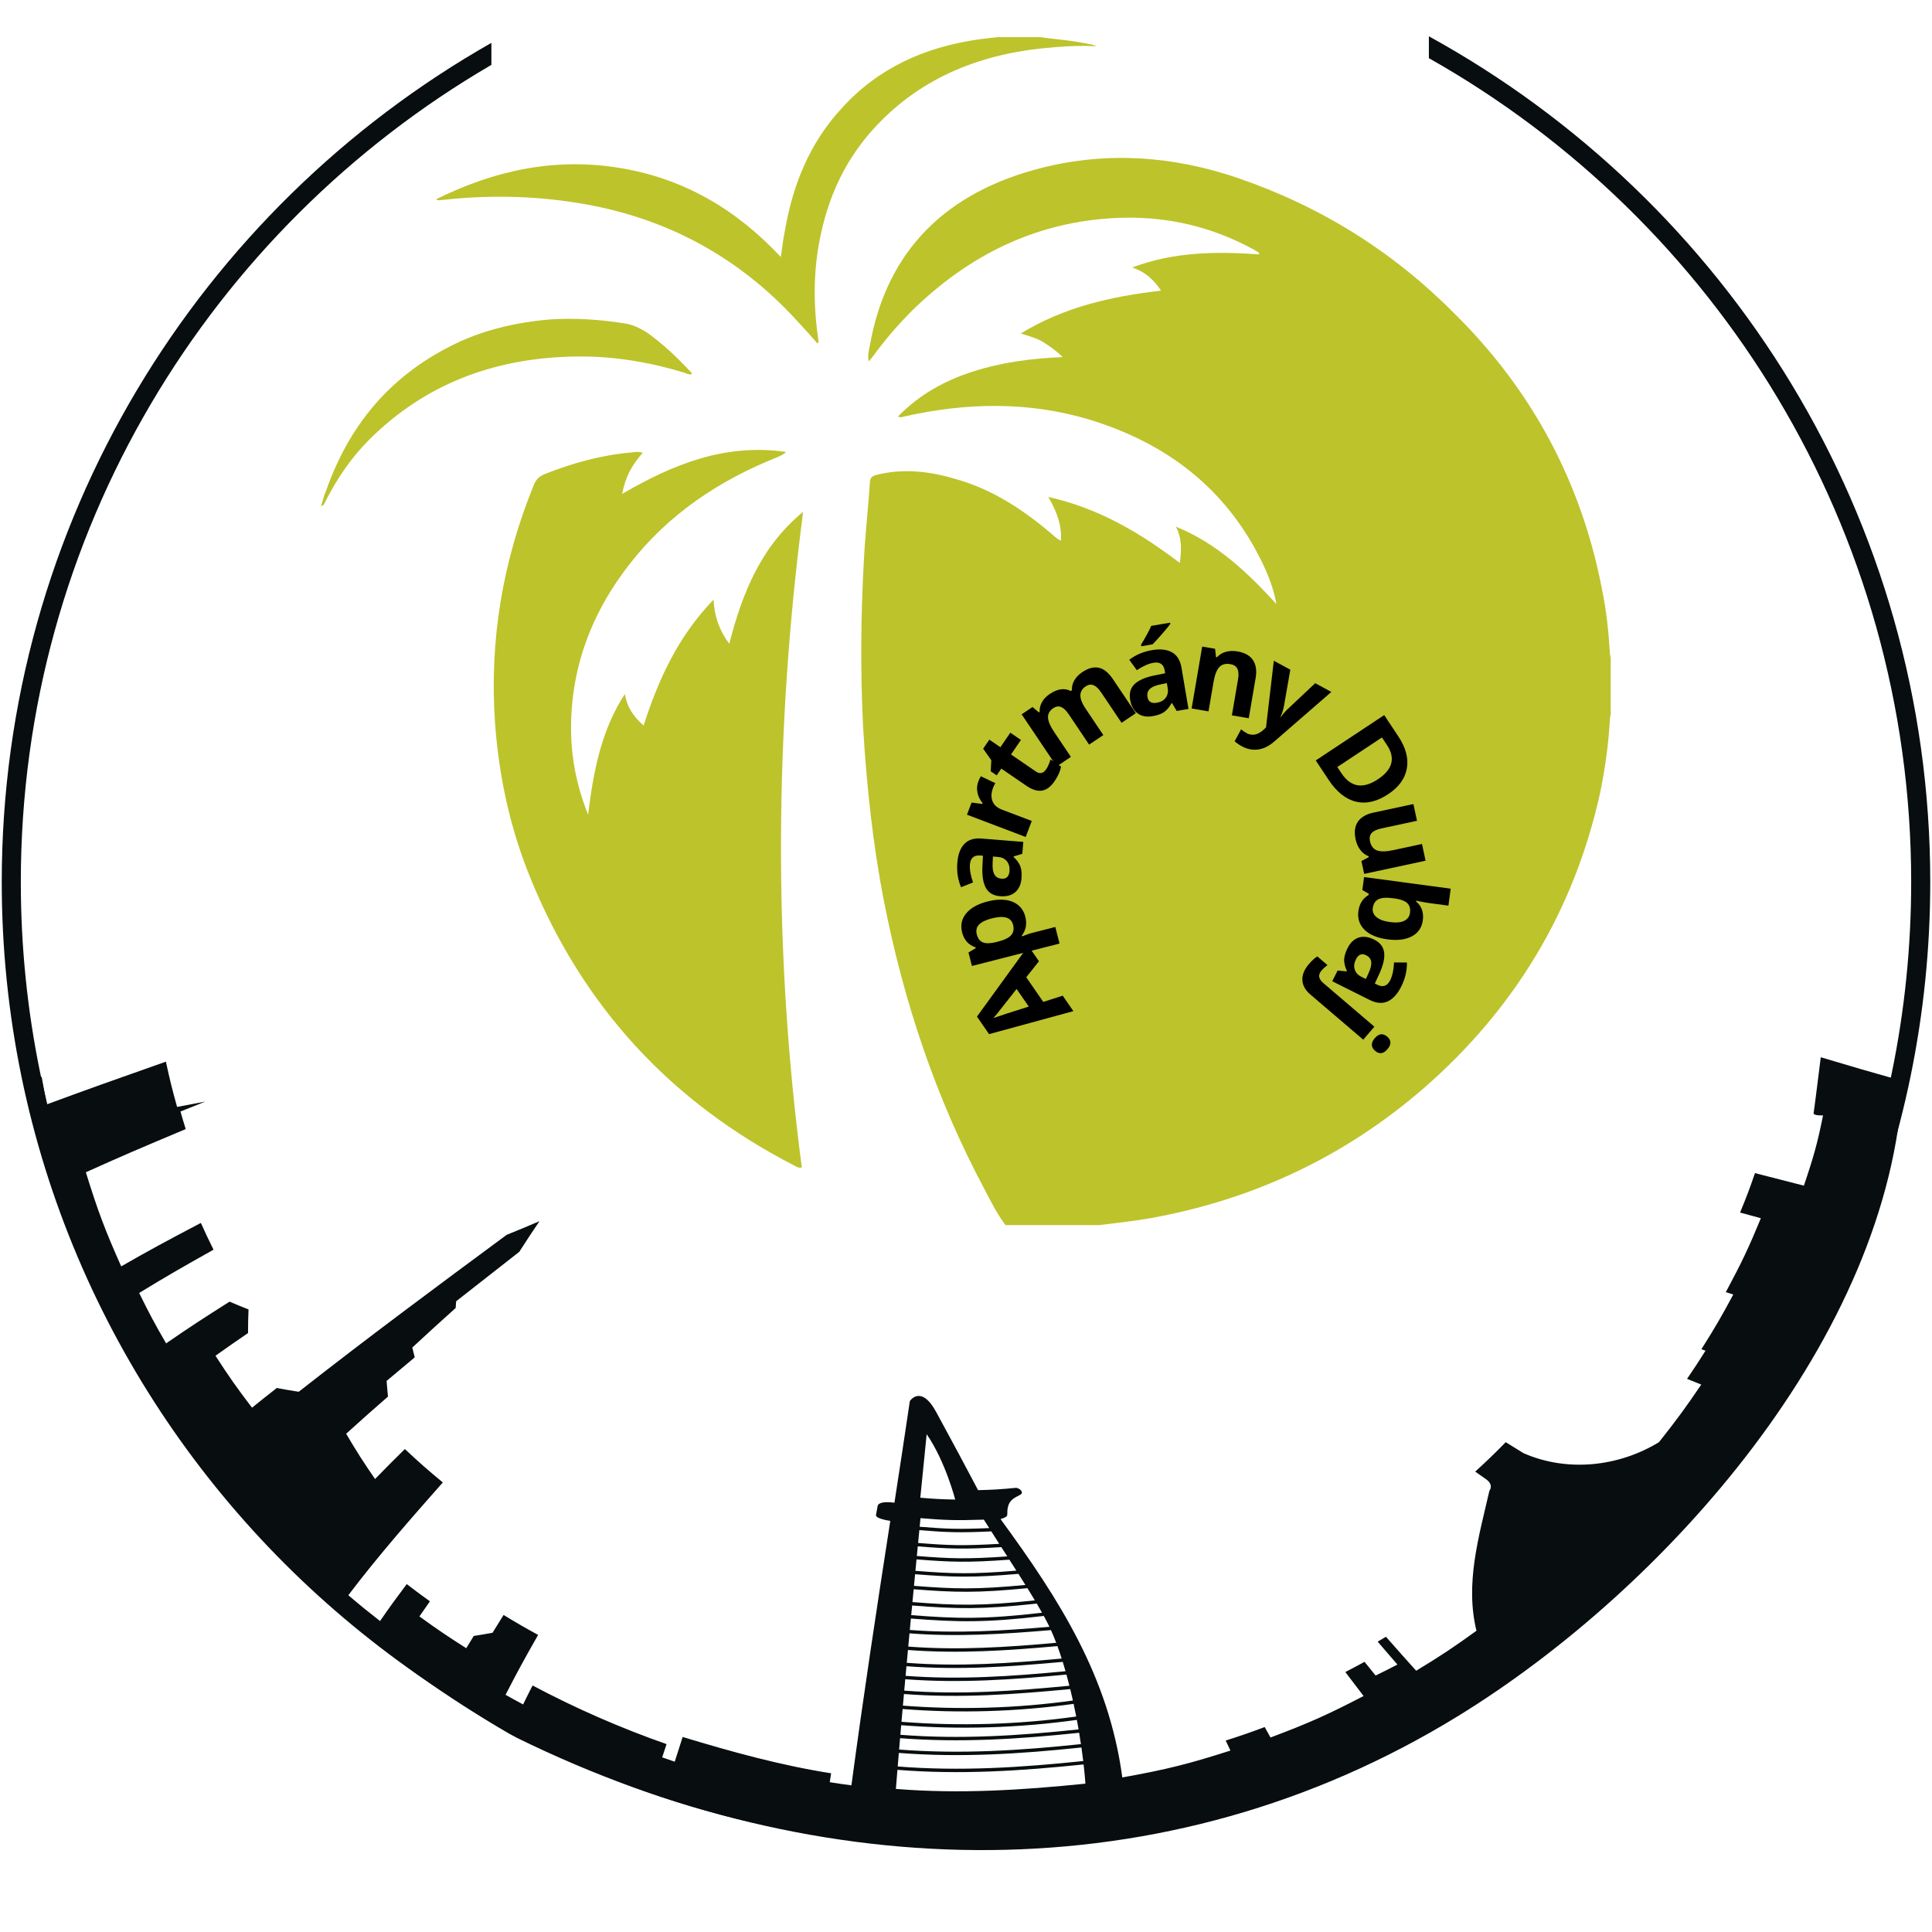
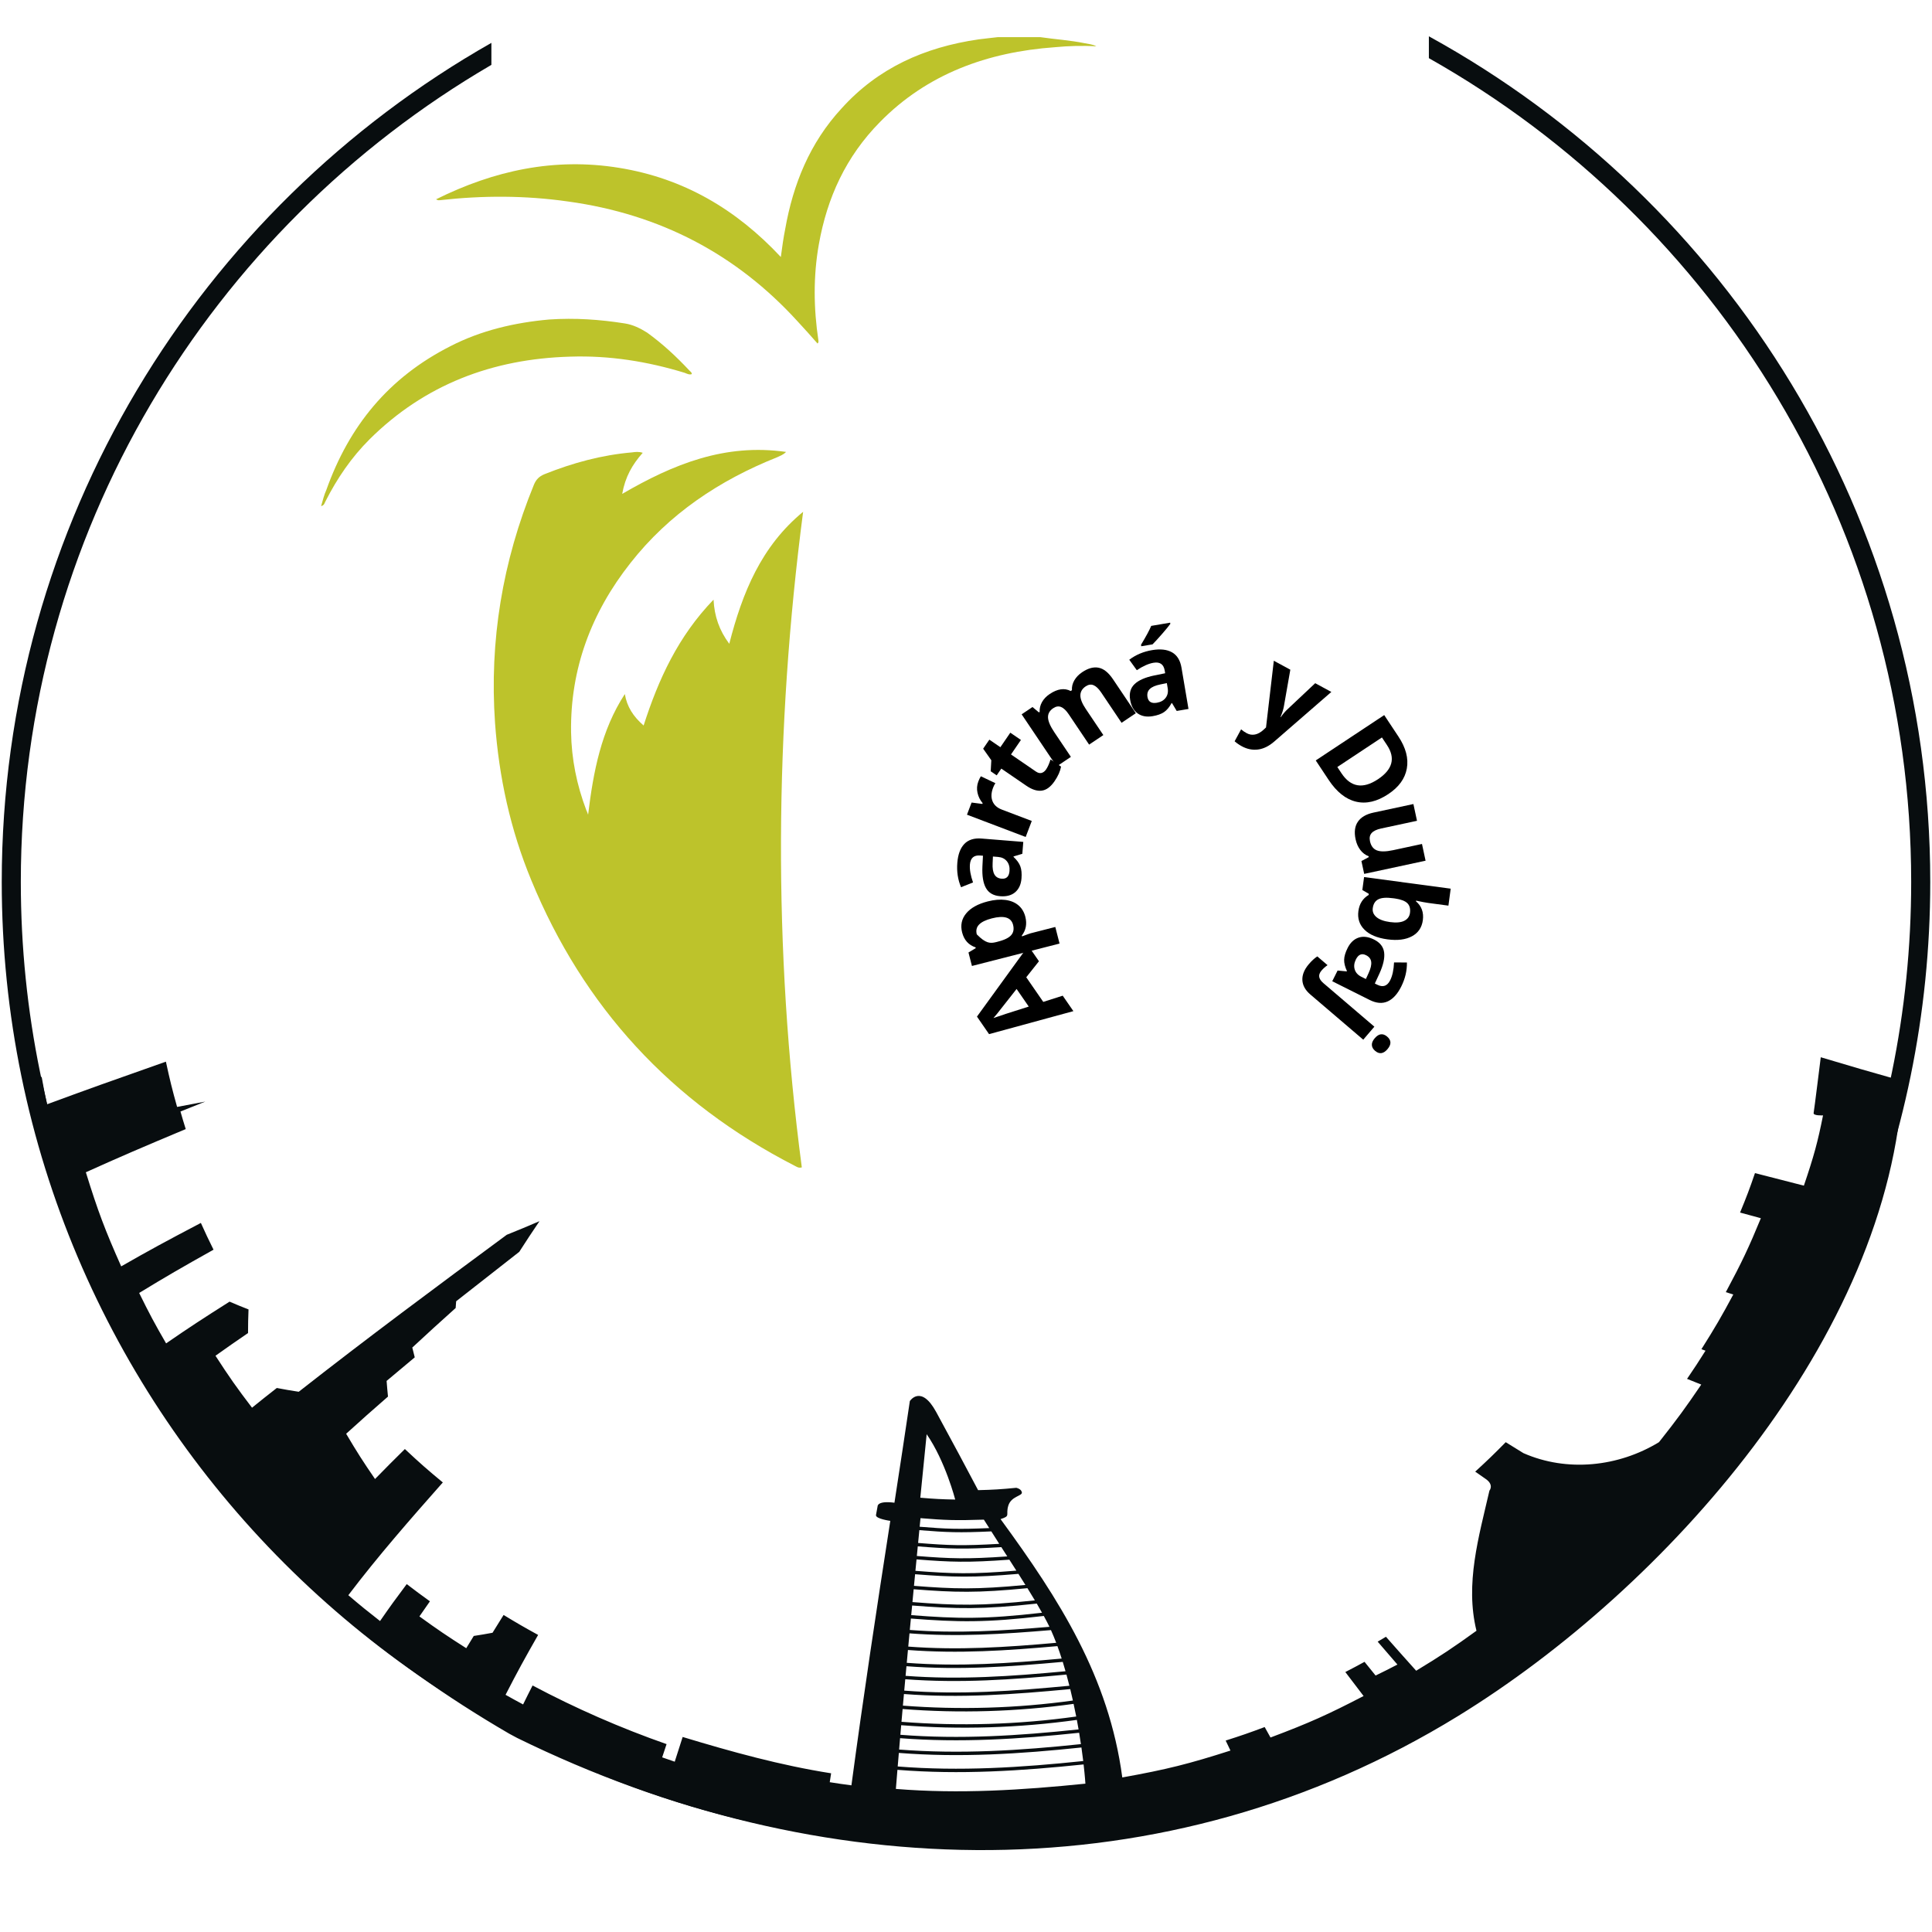
<svg xmlns="http://www.w3.org/2000/svg" width="2400" zoomAndPan="magnify" viewBox="0 0 1800 1800" height="2400" preserveAspectRatio="xMidYMid meet" version="1.0">
  <defs>
    <g />
    <clipPath id="a0f68af58b">
      <path d="M 1 33.75 L 1799 33.75 L 1799 1721 L 1 1721 Z M 1 33.75 " clip-rule="nonzero" />
    </clipPath>
    <clipPath id="63d56e88a5">
-       <path d="M 802 147 L 1500.664 147 L 1500.664 1142 L 802 1142 Z M 802 147 " clip-rule="nonzero" />
-     </clipPath>
+       </clipPath>
    <clipPath id="d1487895b5">
      <path d="M 299.164 297 L 645 297 L 645 472 L 299.164 472 Z M 299.164 297 " clip-rule="nonzero" />
    </clipPath>
  </defs>
  <g clip-path="url(#a0f68af58b)">
    <path fill="#080d0f" d="M 1331.25 33.82 L 1331.25 54.188 C 1599.23 205.344 1780.605 492.719 1780.605 821.711 C 1780.605 1307.289 1385.57 1702.328 900.008 1702.328 C 414.426 1702.328 19.391 1307.289 19.391 821.711 C 19.391 497.211 195.84 213.168 457.816 60.434 L 457.816 39.941 C 185.656 194.48 1.625 486.992 1.625 821.711 C 1.625 1317.074 404.645 1720.094 900.008 1720.094 C 1395.371 1720.094 1798.371 1317.074 1798.371 821.711 C 1798.371 482.535 1609.414 186.691 1331.25 33.82 " fill-opacity="1" fill-rule="nonzero" />
  </g>
  <path fill="#080d0f" d="M 1002.691 1599.246 C 948.844 1606.738 894.09 1608.406 839.895 1604.172 C 840.312 1599.402 840.52 1597.023 840.938 1592.254 C 893.953 1596.418 947.574 1594.785 1000.246 1587.465 C 1001.129 1591.438 1001.93 1595.395 1002.691 1599.246 Z M 1004.879 1611.25 C 949.293 1617.129 894.664 1620.637 838.855 1616.262 C 839.148 1612.688 839.324 1610.902 839.617 1607.328 C 894.09 1611.613 949.156 1609.914 1003.281 1602.383 C 1003.836 1605.402 1004.391 1608.352 1004.879 1611.25 Z M 1007.062 1624.953 C 950.367 1630.922 894.645 1634.48 837.691 1630.004 C 838.039 1625.789 838.211 1623.652 838.578 1619.422 C 894.68 1623.809 949.57 1620.305 1005.414 1614.391 C 1006.004 1618.031 1006.578 1621.57 1007.062 1624.953 Z M 1009.215 1640.723 C 951.375 1646.742 894.473 1650.422 836.375 1645.773 C 836.789 1640.723 836.996 1638.207 837.43 1633.16 C 894.629 1637.672 950.594 1634.098 1007.551 1628.094 C 1008.207 1632.656 1008.746 1636.891 1009.215 1640.723 Z M 1011.246 1661.801 C 952.156 1667.805 894.004 1671.516 834.672 1666.695 C 835.246 1659.598 835.523 1656.027 836.113 1648.914 C 894.402 1653.613 951.516 1649.918 1009.562 1643.883 C 1010.828 1654.898 1011.246 1661.801 1011.246 1661.801 Z M 863.352 1336.211 C 880.785 1361.398 889.945 1397.102 889.945 1397.102 C 877.141 1396.859 870.617 1396.512 857.434 1395.383 C 859.828 1371.668 861.008 1359.82 863.352 1336.211 Z M 916.645 1415.82 C 916.645 1415.82 918.484 1418.699 921.641 1423.68 C 892.441 1424.91 881.738 1424.461 856.828 1422.43 C 857.141 1419.238 857.297 1417.641 857.609 1414.434 C 880.578 1416.305 889.961 1416.707 916.645 1415.82 Z M 930.957 1438.355 C 897.129 1440.332 883.906 1439.832 855.387 1437.539 C 855.84 1432.77 856.062 1430.395 856.531 1425.605 C 882.227 1427.688 893.434 1428.156 923.602 1426.766 C 925.664 1430.027 928.145 1433.949 930.957 1438.355 Z M 938.449 1450.066 C 900.945 1452.703 885.574 1452.184 854.207 1449.668 C 854.555 1446.094 854.727 1444.289 855.074 1440.715 C 884.324 1443.059 898.133 1443.562 932.918 1441.426 C 934.668 1444.152 936.508 1447.047 938.449 1450.066 Z M 946.918 1463.32 C 905.297 1466.773 887.395 1466.234 852.871 1463.512 C 853.289 1459.242 853.496 1457.109 853.914 1452.859 C 885.988 1455.41 901.949 1455.949 940.395 1453.121 C 942.512 1456.383 944.68 1459.797 946.918 1463.32 Z M 955.348 1476.66 C 909.652 1481.016 889.164 1480.461 851.535 1477.492 C 851.953 1473.156 852.16 1471.004 852.578 1466.668 C 887.812 1469.461 906.305 1470 948.859 1466.34 C 950.992 1469.688 953.16 1473.141 955.348 1476.66 Z M 964.16 1491.027 C 914.215 1496.387 890.949 1495.832 850.113 1492.621 C 850.562 1487.852 850.789 1485.457 851.242 1480.668 C 889.547 1483.703 910.625 1484.242 957.238 1479.664 C 959.562 1483.391 961.871 1487.176 964.16 1491.027 Z M 970.824 1502.547 C 917.633 1508.688 892.219 1508.164 848.949 1504.781 C 849.297 1501.191 849.473 1499.387 849.816 1495.812 C 891.297 1499.059 915.117 1499.598 965.93 1494.027 C 967.578 1496.836 969.227 1499.684 970.824 1502.547 Z M 975.438 1511.062 C 976.219 1512.555 977 1514.082 977.746 1515.676 C 933.941 1519.355 891.574 1521.977 847.648 1518.594 C 848.047 1514.324 848.258 1512.207 848.656 1507.957 C 892.512 1511.391 918.484 1511.914 972.488 1505.547 C 973.496 1507.387 974.465 1509.223 975.438 1511.062 Z M 984.043 1530.562 C 937.617 1534.707 892.789 1537.641 846.211 1534.086 C 846.66 1529.156 846.902 1526.695 847.355 1521.766 C 891.852 1525.184 934.773 1522.496 979.148 1518.73 C 980.832 1522.477 982.465 1526.434 984.043 1530.562 Z M 989.141 1545.238 C 940.531 1549.715 893.605 1552.926 844.82 1549.211 C 845.254 1544.422 845.465 1542.031 845.914 1537.258 C 892.965 1540.883 938.277 1537.848 985.168 1533.652 C 986.559 1537.398 987.875 1541.266 989.141 1545.238 Z M 992.715 1557.055 C 942.527 1561.773 894.09 1565.172 843.711 1561.34 C 844.023 1557.746 844.199 1555.961 844.527 1552.387 C 893.727 1556.152 941.086 1552.855 990.133 1548.328 C 991.016 1551.223 991.867 1554.121 992.715 1557.055 Z M 996.324 1570.586 C 944.488 1575.512 894.488 1579.102 842.461 1575.113 C 842.844 1570.863 843.035 1568.746 843.418 1564.496 C 894.195 1568.363 942.996 1564.93 993.582 1560.16 C 994.539 1563.609 995.457 1567.098 996.324 1570.586 Z M 999.586 1584.344 C 947.211 1591.609 893.934 1593.172 841.215 1589.094 C 841.594 1584.777 841.805 1582.625 842.184 1578.289 C 894.578 1582.312 944.938 1578.668 997.121 1573.691 C 997.973 1577.246 998.789 1580.805 999.586 1584.344 Z M 1689.719 1036.918 C 1689.164 1039.676 1698.48 1039.172 1698.48 1039.172 C 1693.555 1063.926 1689.961 1077.18 1680.629 1104.645 C 1662.031 1099.941 1652.957 1097.602 1635.07 1092.953 C 1630.109 1107.453 1627.336 1114.828 1621.176 1129.711 C 1628.879 1131.812 1632.746 1132.871 1640.555 1134.984 C 1629.434 1162.031 1622.875 1175.945 1607.906 1203.859 C 1610.664 1204.742 1612.066 1205.176 1614.863 1206.062 C 1604 1226.344 1598.051 1236.578 1585.18 1256.996 C 1586.707 1257.57 1587.469 1257.848 1588.977 1258.418 C 1582.367 1268.914 1578.934 1274.172 1571.785 1284.668 C 1577.059 1286.785 1579.695 1287.844 1585.023 1289.977 C 1570.363 1311.559 1562.488 1322.367 1545.641 1343.633 C 1507.855 1366.691 1459.977 1371.723 1419.348 1353.852 C 1412.719 1349.758 1409.422 1347.73 1402.848 1343.652 C 1391.832 1354.859 1386.125 1360.359 1374.414 1371.098 C 1374.414 1371.098 1376.305 1372.434 1384.27 1377.965 C 1392.23 1383.52 1387.668 1388.793 1387.668 1388.793 C 1377.762 1431.887 1364.82 1475.395 1375.594 1519.34 C 1353.977 1534.953 1342.734 1542.445 1319.418 1556.586 C 1308.039 1543.922 1302.402 1537.59 1291.246 1524.926 C 1288.176 1526.762 1286.633 1527.684 1283.543 1529.488 C 1290.848 1538.023 1294.523 1542.289 1301.949 1550.824 C 1293.898 1555.008 1289.824 1557.07 1281.617 1561.062 C 1277.473 1555.961 1275.406 1553.395 1271.297 1548.293 C 1264.199 1552.18 1260.625 1554.07 1253.41 1557.801 C 1260.156 1566.734 1263.574 1571.211 1270.43 1580.145 C 1237.258 1597.352 1219.891 1605.211 1183.703 1618.797 C 1181.535 1614.895 1180.441 1612.949 1178.273 1609.047 C 1163.98 1614.406 1156.711 1616.922 1141.93 1621.641 C 1143.715 1625.371 1144.617 1627.227 1146.387 1630.957 C 1107.668 1643.344 1087.508 1648.48 1045.609 1656.008 C 1033.121 1562.344 987.027 1490.262 932.188 1415.316 C 941.973 1412.211 936.715 1411.777 939.406 1402.828 C 942.094 1393.875 952.695 1393.824 952.051 1390.387 C 951.426 1386.953 946.812 1386.156 946.812 1386.156 C 932.586 1387.559 925.457 1387.992 911.266 1388.34 C 902.09 1370.906 886.441 1341.605 872.23 1315.547 C 858.023 1289.473 847.684 1305.328 847.684 1305.328 C 842.098 1343.012 839.168 1361.988 833.336 1400.051 C 817.168 1397.934 817.637 1403.363 817.637 1403.363 C 817.637 1403.363 816.805 1407.91 816.145 1411.484 C 815.469 1415.059 829.469 1416.949 829.469 1416.949 C 816.699 1499.008 804.297 1581.062 793.246 1663.363 C 785.18 1662.289 781.137 1661.715 773.051 1660.434 C 773.574 1657.117 773.816 1655.453 774.336 1652.141 C 726.922 1644.664 681.867 1632.152 636.016 1618.293 C 633 1627.539 631.508 1632.137 628.629 1641.332 C 623.941 1639.754 621.602 1638.938 616.934 1637.289 C 618.547 1632.379 619.379 1629.898 621.027 1624.953 C 578.109 1609.93 536.352 1591.645 496.191 1570.324 C 492.562 1577.402 490.812 1580.961 487.359 1587.984 C 480.801 1584.465 477.523 1582.676 471.02 1579.016 C 482.328 1557 488.469 1545.812 501.359 1523.223 C 488.348 1516.078 481.914 1512.363 469.18 1504.625 C 464.98 1511.289 462.934 1514.602 458.875 1521.211 C 451.883 1522.496 448.395 1523.086 441.387 1524.18 C 438.543 1528.758 437.152 1531.047 434.395 1535.594 C 416.629 1524.281 407.887 1518.367 390.766 1505.98 C 394.598 1500.375 396.559 1497.566 400.551 1491.91 C 391.824 1485.629 387.504 1482.422 378.949 1475.863 C 368.473 1489.812 363.477 1496.699 354.074 1510.281 C 342.066 1500.914 336.152 1496.109 324.527 1486.219 C 352.215 1449.703 382.23 1415.457 412.57 1381.16 C 398.086 1369.188 391.008 1362.961 377.215 1350.035 C 365.836 1361.277 360.25 1366.863 349.406 1377.965 C 338.059 1361.418 332.664 1352.984 322.5 1335.793 C 337.625 1322.07 345.469 1315.133 361.48 1301.164 C 360.891 1295.336 360.648 1292.406 360.195 1286.574 C 370.57 1277.816 375.828 1273.426 386.41 1264.613 C 385.473 1260.953 385.004 1259.129 384.121 1255.488 C 400.047 1240.707 408.199 1233.301 424.523 1218.641 C 424.699 1216.125 424.801 1214.875 424.992 1212.359 C 448.605 1193.832 460.504 1184.566 483.785 1166.301 C 491.23 1154.711 495.012 1149.004 502.625 1137.746 C 490.605 1142.898 484.496 1145.449 472.129 1150.426 C 406.984 1198.516 342.031 1246.691 278.328 1296.672 C 270.125 1295.406 266.012 1294.695 257.895 1293.152 C 248.402 1300.574 243.773 1304.254 234.805 1311.523 C 220.508 1292.785 213.691 1283.105 200.766 1263.121 C 212.441 1254.793 218.547 1250.562 231.09 1241.973 C 231.109 1233.16 231.211 1228.754 231.543 1219.957 C 224.43 1217.184 220.906 1215.727 213.883 1212.707 C 188.449 1228.824 176.391 1236.684 154.758 1251.602 C 144.141 1233.266 139.109 1223.863 129.656 1204.621 C 154.688 1189.34 168.879 1181.148 198.945 1164.305 C 194.07 1154.469 191.691 1149.488 187.148 1139.375 C 154.688 1156.41 139.422 1164.668 112.914 1179.848 C 97.871 1146.035 91.211 1128.48 79.988 1092.172 C 112.395 1077.562 131.805 1069.234 173.043 1051.941 C 171.012 1045.434 170.023 1042.156 168.133 1035.562 C 177.242 1031.918 181.891 1030.062 191.277 1026.332 C 180.605 1028.414 175.332 1029.406 164.992 1031.297 C 160.363 1014.727 158.281 1006.297 154.566 989.121 C 103.668 1007.008 79.988 1015.492 43.762 1028.867 C 41.648 1018.719 40.656 1013.602 38.82 1003.297 C 33.98 1004.926 31.637 1005.707 27.16 1007.234 C 84.012 1275.559 238.344 1478.066 474.453 1615.258 C 477.383 1616.852 478.859 1617.652 481.824 1619.211 C 762.938 1757.254 1085.477 1766.465 1358.348 1598.863 C 1551.348 1480.305 1760.691 1245.859 1772.852 1007.234 C 1740.914 998.246 1725.699 993.805 1696.363 985.012 C 1696.363 985.012 1690.273 1034.156 1689.719 1036.918 " fill-opacity="1" fill-rule="nonzero" />
  <g clip-path="url(#63d56e88a5)">
    <path fill="#bdc32b" d="M 936.758 1141.375 C 928.617 1130.379 922.918 1118.98 916.809 1107.172 C 871.617 1022.477 841.895 932.891 823.57 839.645 C 812.984 785.488 807.285 730.516 804.027 675.547 C 801.586 624.238 801.992 573.34 804.844 522.441 C 806.066 497.602 808.914 473.578 810.543 448.738 C 810.949 445.074 812.172 443.855 815.836 442.633 C 841.078 436.117 865.914 438.969 890.344 446.297 C 925.359 456.07 955.082 476.023 982.359 499.641 C 983.988 500.859 985.211 502.488 988.469 503.711 C 989.281 489.461 984.805 476.836 976.66 462.992 C 1023.891 473.578 1062.16 496.383 1099.211 524.477 C 1100.84 512.262 1101.25 501.676 1095.547 490.68 C 1133.82 506.152 1162.32 533.438 1189.191 562.754 C 1186.75 548.91 1181.863 536.285 1175.758 523.664 C 1142.777 456.07 1088.219 413.312 1014.934 390.918 C 957.93 373.816 900.117 375.039 842.301 388.07 C 840.672 388.477 839.449 389.289 836.602 388.07 C 856.551 367.707 879.758 354.68 906.629 346.129 C 933.094 337.578 960.781 333.91 990.098 332.691 C 983.988 326.582 978.289 322.918 972.184 318.844 C 966.074 315.18 959.152 313.145 951.012 310.703 C 991.727 285.863 1035.699 276.09 1081.707 270.797 C 1074.785 260.211 1066.234 252.879 1054.832 249.215 C 1093.512 234.559 1133.008 234.148 1173.312 237 C 1172.906 234.559 1171.277 234.559 1169.648 233.336 C 1124.863 208.496 1077.227 199.133 1026.332 204.016 C 956.711 210.531 898.895 241.48 850.035 289.121 C 836.602 302.559 824.387 316.809 813.395 331.875 C 812.578 333.098 811.359 334.32 809.32 336.762 C 808.102 330.652 809.73 325.77 810.543 321.289 C 826.422 232.52 882.203 178.77 970.555 156.375 C 1032.031 140.902 1093.105 145.383 1152.957 165.742 C 1230.316 192.207 1297.496 234.148 1354.496 291.562 C 1427.375 363.23 1473.383 449.555 1492.52 548.91 C 1496.59 568.453 1498.625 588 1499.848 607.547 C 1499.848 609.176 1500.254 611.211 1500.664 612.84 C 1500.664 630.348 1500.664 647.449 1500.664 665.367 C 1500.254 666.996 1499.848 669.438 1499.848 671.066 C 1498.625 693.461 1495.371 716.266 1490.891 738.254 C 1466.867 847.383 1411.902 939.406 1326.402 1013.922 C 1253.523 1077.039 1168.836 1117.352 1072.34 1134.859 C 1056.461 1137.711 1040.176 1139.34 1024.297 1141.375 C 994.574 1141.375 966.074 1141.375 936.758 1141.375 Z M 936.758 1141.375 " fill-opacity="1" fill-rule="nonzero" />
  </g>
  <path fill="#bdc32b" d="M 969.332 34.625 C 983.176 36.66 997.02 37.477 1010.859 40.324 C 1014.523 41.141 1017.781 41.141 1021.445 43.176 C 1008.418 42.363 995.797 42.77 982.77 43.992 C 920.066 48.469 863.879 68.828 819.906 113.621 C 788.148 145.789 770.641 184.066 762.906 227.633 C 757.613 257.359 758.02 287.492 762.5 317.215 C 762.5 318.031 762.906 318.844 761.684 320.066 C 755.578 313.145 749.473 306.223 743.363 299.707 C 686.363 237 615.109 199.539 529.203 187.73 C 489.301 182.027 449.809 182.027 409.906 186.508 C 409.094 186.508 408.277 186.914 406.242 185.695 C 460.395 158.82 516.582 146.602 576.84 156.375 C 637.098 166.148 685.957 195.059 727.484 239.441 C 728.707 230.078 729.926 221.527 731.555 213.383 C 738.887 171.848 754.355 133.164 784.078 100.996 C 817.871 63.535 861.031 43.992 911.922 36.66 C 917.625 35.848 923.324 35.438 929.43 34.625 C 942.867 34.625 955.895 34.625 969.332 34.625 Z M 969.332 34.625 " fill-opacity="1" fill-rule="nonzero" />
  <path fill="#bdc32b" d="M 747.027 1087.625 C 744.18 1088.441 742.551 1087.219 740.922 1086.402 C 624.883 1026.953 543.453 937.777 495 820.102 C 475.457 772.867 464.871 724.004 461.207 673.512 C 455.914 596.957 468.129 523.258 497.445 451.59 C 499.48 446.703 502.332 443.855 507.215 441.816 C 533.68 431.23 560.555 423.902 589.055 421.457 C 591.902 421.051 595.16 420.645 598.824 421.867 C 589.055 432.859 582.539 444.262 579.688 460.141 C 627.324 432.453 675.371 412.906 732.371 421.051 C 729.52 423.902 726.672 424.715 724.227 425.938 C 670.078 447.52 623.254 478.871 587.426 524.477 C 550.781 570.898 531.238 623.426 532.051 682.062 C 532.461 707.309 537.344 731.332 546.305 754.949 C 546.711 755.762 547.117 756.578 547.93 759.02 C 552.816 718.707 560.145 680.434 582.133 646.637 C 584.168 658.445 589.867 667.402 599.641 675.953 C 613.484 632.793 631.805 592.887 664.785 558.684 C 665.598 574.156 670.078 587.188 679.441 599.809 C 691.656 552.168 709.164 509.004 748.25 476.836 C 721.785 679.617 720.156 884.027 747.027 1087.625 Z M 747.027 1087.625 " fill-opacity="1" fill-rule="nonzero" />
  <g clip-path="url(#d1487895b5)">
    <path fill="#bdc32b" d="M 644.426 348.57 C 642.391 349.387 639.949 348.164 637.91 347.348 C 603.305 336.762 567.883 331.062 531.238 332.281 C 458.766 334.32 395.656 358.344 344.355 409.242 C 327.258 426.344 314.227 445.484 303.234 467.062 C 302.418 468.285 302.418 470.727 299.164 471.543 C 300.793 465.844 302.012 460.957 304.047 456.477 C 325.219 397.027 361.863 351.828 419.68 322.512 C 448.18 307.852 479.531 300.523 511.695 297.672 C 535.719 296.043 558.926 297.672 582.133 301.336 C 589.867 302.559 596.383 305.816 602.898 309.887 C 617.555 320.473 630.176 332.281 642.391 345.312 C 643.613 346.535 644.832 347.348 644.426 348.57 Z M 644.426 348.57 " fill-opacity="1" fill-rule="nonzero" />
  </g>
  <g fill="#000000" fill-opacity="1">
    <g transform="translate(1000.044, 942.053)">
      <g>
        <path d="M -32.078 -46.469 L -43.906 -31.562 L -28.062 -8.609 L -9.938 -14.391 L 0 0 L -78.562 21.422 L -89.828 5.094 L -42 -60.859 Z M -52.906 -20.656 C -63.57 -7.062 -69.613 0.613 -71.031 2.375 C -72.445 4.133 -73.594 5.488 -74.469 6.438 C -70.133 4.844 -59.172 1.281 -41.578 -4.25 Z M -52.906 -20.656 " />
      </g>
    </g>
  </g>
  <g fill="#000000" fill-opacity="1">
    <g transform="translate(964.281, 893.582)">
      <g>
-         <path d="M -9.016 -39.5 C -7.316 -32.844 -8.398 -27 -12.266 -21.969 L -12.062 -21.172 C -7.469 -22.91 -4.797 -23.875 -4.047 -24.062 L 18.922 -29.938 L 22.875 -14.484 L -58.75 6.391 L -61.969 -6.172 L -55.172 -10.234 L -55.359 -10.938 C -61.898 -13.125 -66.078 -17.766 -67.891 -24.859 C -69.598 -31.555 -68.348 -37.457 -64.141 -42.562 C -59.941 -47.664 -53.242 -51.395 -44.047 -53.75 C -37.992 -55.301 -32.508 -55.758 -27.594 -55.125 C -22.688 -54.5 -18.645 -52.844 -15.469 -50.156 C -12.301 -47.477 -10.148 -43.926 -9.016 -39.5 Z M -54.234 -23.062 C -53.254 -19.238 -51.367 -16.75 -48.578 -15.594 C -45.785 -14.438 -41.676 -14.516 -36.25 -15.828 L -34.578 -16.266 C -28.492 -17.816 -24.363 -19.836 -22.188 -22.328 C -20.008 -24.816 -19.422 -28.02 -20.422 -31.938 C -22.191 -38.875 -28.789 -40.879 -40.219 -37.953 C -45.801 -36.523 -49.766 -34.598 -52.109 -32.172 C -54.461 -29.754 -55.172 -26.719 -54.234 -23.062 Z M -54.234 -23.062 " />
+         <path d="M -9.016 -39.5 C -7.316 -32.844 -8.398 -27 -12.266 -21.969 L -12.062 -21.172 C -7.469 -22.91 -4.797 -23.875 -4.047 -24.062 L 18.922 -29.938 L 22.875 -14.484 L -58.75 6.391 L -61.969 -6.172 L -55.172 -10.234 L -55.359 -10.938 C -61.898 -13.125 -66.078 -17.766 -67.891 -24.859 C -69.598 -31.555 -68.348 -37.457 -64.141 -42.562 C -59.941 -47.664 -53.242 -51.395 -44.047 -53.75 C -37.992 -55.301 -32.508 -55.758 -27.594 -55.125 C -22.688 -54.5 -18.645 -52.844 -15.469 -50.156 C -12.301 -47.477 -10.148 -43.926 -9.016 -39.5 Z M -54.234 -23.062 C -45.785 -14.438 -41.676 -14.516 -36.25 -15.828 L -34.578 -16.266 C -28.492 -17.816 -24.363 -19.836 -22.188 -22.328 C -20.008 -24.816 -19.422 -28.02 -20.422 -31.938 C -22.191 -38.875 -28.789 -40.879 -40.219 -37.953 C -45.801 -36.523 -49.766 -34.598 -52.109 -32.172 C -54.461 -29.754 -55.172 -26.719 -54.234 -23.062 Z M -54.234 -23.062 " />
      </g>
    </g>
  </g>
  <g fill="#000000" fill-opacity="1">
    <g transform="translate(948.837, 840.862)">
      <g>
        <path d="M 3.641 -45.391 L -4.531 -42.938 L -4.562 -42.516 C -1.395 -39.566 0.723 -36.625 1.797 -33.688 C 2.867 -30.758 3.223 -27.016 2.859 -22.453 C 2.41 -16.859 0.457 -12.578 -3 -9.609 C -6.457 -6.648 -11.145 -5.41 -17.062 -5.891 C -23.25 -6.379 -27.641 -8.906 -30.234 -13.469 C -32.828 -18.039 -33.93 -24.707 -33.547 -33.469 L -33.031 -43.609 L -35.594 -43.812 C -41.5 -44.281 -44.695 -41.488 -45.188 -35.438 C -45.551 -30.781 -44.582 -25.195 -42.281 -18.688 L -53.453 -14.266 C -56.422 -21.266 -57.578 -28.848 -56.922 -37.016 C -56.297 -44.836 -54.113 -50.695 -50.375 -54.594 C -46.633 -58.488 -41.285 -60.16 -34.328 -59.609 L 4.531 -56.484 Z M -23.75 -42.859 L -24.031 -36.688 C -24.27 -32.051 -23.711 -28.539 -22.359 -26.156 C -21.004 -23.77 -18.766 -22.453 -15.641 -22.203 C -11.16 -21.836 -8.711 -24.227 -8.297 -29.375 C -8.004 -33.062 -8.828 -36.094 -10.766 -38.469 C -12.703 -40.852 -15.43 -42.188 -18.953 -42.469 Z M -23.75 -42.859 " />
      </g>
    </g>
  </g>
  <g fill="#000000" fill-opacity="1">
    <g transform="translate(952.635, 787.624)">
      <g>
        <path d="M -41.156 -59.516 C -40.383 -61.523 -39.598 -63.148 -38.797 -64.391 L -25.25 -57.953 C -26.031 -56.867 -26.75 -55.457 -27.406 -53.719 C -29.207 -48.957 -29.391 -44.785 -27.953 -41.203 C -26.516 -37.617 -23.598 -34.992 -19.203 -33.328 L 8.641 -22.75 L 2.969 -7.828 L -51.719 -28.594 L -47.422 -39.906 L -37.406 -38.609 L -37.125 -39.344 C -39.551 -42.207 -41.148 -45.438 -41.922 -49.031 C -42.703 -52.625 -42.445 -56.117 -41.156 -59.516 Z M -41.156 -59.516 " />
      </g>
    </g>
  </g>
  <g fill="#000000" fill-opacity="1">
    <g transform="translate(965.579, 750.696)">
      <g>
        <path d="M 9.031 -33.828 C 10.602 -36.141 11.988 -39.25 13.188 -43.156 L 22.984 -36.453 C 22.211 -32.172 20.191 -27.641 16.922 -22.859 C 13.305 -17.586 9.344 -14.66 5.031 -14.078 C 0.727 -13.492 -4.082 -15.023 -9.406 -18.672 L -32.672 -34.609 L -36.984 -28.312 L -42.562 -32.125 L -42 -42.391 L -49.594 -53.156 L -43.828 -61.578 L -33.547 -54.547 L -24.297 -68.062 L -14.406 -61.297 L -23.656 -47.781 L -0.391 -31.844 C 1.484 -30.562 3.223 -30.141 4.828 -30.578 C 6.441 -31.023 7.844 -32.109 9.031 -33.828 Z M 9.031 -33.828 " />
      </g>
    </g>
  </g>
  <g fill="#000000" fill-opacity="1">
    <g transform="translate(977.534, 718.737)">
      <g>
        <path d="M 50.422 -33.891 L 37.172 -25 L 18.109 -53.359 C 15.754 -56.859 13.398 -59.086 11.047 -60.047 C 8.703 -61.004 6.27 -60.633 3.75 -58.938 C 0.363 -56.664 -1.258 -53.77 -1.125 -50.25 C -0.988 -46.727 0.992 -42.117 4.828 -36.422 L 20.188 -13.578 L 6.953 -4.672 L -25.688 -53.219 L -15.578 -60.016 L -9.609 -55.016 L -8.891 -55.5 C -9.086 -58.613 -8.379 -61.629 -6.766 -64.547 C -5.148 -67.461 -2.75 -69.988 0.438 -72.125 C 7.707 -77.008 14.227 -77.945 20 -74.938 L 21.172 -75.719 C 20.953 -78.852 21.688 -81.895 23.375 -84.844 C 25.07 -87.789 27.516 -90.332 30.703 -92.469 C 36.203 -96.176 41.312 -97.566 46.031 -96.641 C 50.758 -95.711 55.219 -92.141 59.406 -85.922 L 80.688 -54.25 L 67.406 -45.312 L 48.344 -73.672 C 45.988 -77.172 43.633 -79.398 41.281 -80.359 C 38.938 -81.328 36.5 -80.961 33.969 -79.266 C 30.727 -77.086 29.082 -74.301 29.031 -70.906 C 28.977 -67.508 30.648 -63.289 34.047 -58.25 Z M 50.422 -33.891 " />
      </g>
    </g>
  </g>
  <g fill="#000000" fill-opacity="1">
    <g transform="translate(1051.414, 669.984)">
      <g>
        <path d="M 44.891 -7.609 L 40.516 -14.938 L 40.094 -14.875 C 38.008 -11.07 35.676 -8.289 33.094 -6.531 C 30.508 -4.77 26.969 -3.508 22.469 -2.75 C 16.926 -1.812 12.297 -2.648 8.578 -5.266 C 4.859 -7.891 2.504 -12.129 1.516 -17.984 C 0.473 -24.109 1.848 -28.988 5.641 -32.625 C 9.43 -36.258 15.617 -38.957 24.203 -40.719 L 34.141 -42.734 L 33.719 -45.266 C 32.727 -51.109 29.242 -53.52 23.266 -52.5 C 18.66 -51.719 13.477 -49.41 7.719 -45.578 L 0.703 -55.312 C 6.754 -59.906 13.82 -62.891 21.906 -64.266 C 29.633 -65.578 35.848 -64.895 40.547 -62.219 C 45.254 -59.551 48.191 -54.781 49.359 -47.906 L 55.875 -9.469 Z M 35.703 -33.562 L 29.656 -32.312 C 25.102 -31.395 21.836 -29.988 19.859 -28.094 C 17.879 -26.195 17.148 -23.703 17.672 -20.609 C 18.422 -16.172 21.344 -14.383 26.438 -15.25 C 30.082 -15.875 32.816 -17.422 34.641 -19.891 C 36.473 -22.359 37.094 -25.332 36.5 -28.812 Z M 11.891 -67.875 L 11.656 -69.281 C 16.406 -77.164 19.566 -83.023 21.141 -86.859 L 38.781 -89.859 L 38.969 -88.766 C 37.477 -86.672 34.875 -83.492 31.156 -79.234 C 27.445 -74.984 24.52 -71.789 22.375 -69.656 Z M 11.891 -67.875 " />
      </g>
    </g>
  </g>
  <g fill="#000000" fill-opacity="1">
    <g transform="translate(1101.957, 658.676)">
      <g>
-         <path d="M 61.484 10.5 L 45.766 7.812 L 51.516 -25.875 C 52.223 -30.031 52.016 -33.27 50.891 -35.594 C 49.766 -37.926 47.582 -39.367 44.344 -39.922 C 39.938 -40.68 36.504 -39.758 34.047 -37.156 C 31.586 -34.551 29.781 -29.848 28.625 -23.047 L 23.984 4.094 L 8.25 1.406 L 18.094 -56.266 L 30.109 -54.203 L 30.984 -46.453 L 31.844 -46.312 C 34.07 -48.801 36.848 -50.5 40.172 -51.406 C 43.492 -52.312 47.117 -52.43 51.047 -51.766 C 57.754 -50.617 62.531 -47.93 65.375 -43.703 C 68.227 -39.484 69.07 -33.953 67.906 -27.109 Z M 61.484 10.5 " />
-       </g>
+         </g>
    </g>
  </g>
  <g fill="#000000" fill-opacity="1">
    <g transform="translate(1158.899, 667.032)">
      <g>
        <path d="M 27.891 -51.422 L 43.266 -43.094 L 37.266 -8.906 C 36.734 -5.938 35.688 -2.656 34.125 0.938 L 34.406 1.094 C 36.445 -1.883 38.719 -4.504 41.219 -6.766 L 66.453 -30.516 L 81.484 -22.359 L 28.281 23.844 C 23.363 28.125 18.332 30.598 13.188 31.266 C 8.051 31.93 3.016 30.926 -1.922 28.25 C -4.348 26.938 -6.582 25.391 -8.625 23.609 L -2.594 12.469 C -1.125 13.781 0.602 14.973 2.594 16.047 C 5.082 17.398 7.664 17.816 10.344 17.297 C 13.02 16.785 15.711 15.281 18.422 12.781 L 20.625 10.703 Z M 27.891 -51.422 " />
      </g>
    </g>
  </g>
  <g fill="#000000" fill-opacity="1">
    <g transform="translate(1204.066, 692.463)">
      <g />
    </g>
  </g>
  <g fill="#000000" fill-opacity="1">
    <g transform="translate(1220.54, 700.452)">
      <g>
        <path d="M 72.875 39.422 C 62.375 46.379 52.352 48.719 42.812 46.438 C 33.27 44.156 24.758 37.375 17.281 26.094 L 5.312 8.031 L 69.094 -34.219 L 82.359 -14.203 C 89.254 -3.797 91.859 6.109 90.172 15.516 C 88.492 24.922 82.727 32.891 72.875 39.422 Z M 63.203 25.594 C 76.91 16.508 79.758 5.922 71.75 -6.172 L 66.969 -13.375 L 25.422 14.156 L 29.281 19.969 C 37.906 32.988 49.211 34.863 63.203 25.594 Z M 63.203 25.594 " />
      </g>
    </g>
  </g>
  <g fill="#000000" fill-opacity="1">
    <g transform="translate(1257.953, 753.509)">
      <g>
        <path d="M 10.453 48.703 L 17.328 45.031 L 17.141 44.203 C 14.129 43.109 11.566 41.18 9.453 38.422 C 7.336 35.672 5.859 32.332 5.016 28.406 C 3.578 21.695 4.289 16.25 7.156 12.062 C 10.031 7.875 14.844 5.051 21.594 3.594 L 58.875 -4.406 L 62.234 11.203 L 28.828 18.375 C 24.703 19.258 21.766 20.656 20.016 22.562 C 18.266 24.469 17.734 27.023 18.422 30.234 C 19.359 34.609 21.5 37.453 24.844 38.766 C 28.188 40.086 33.234 40.023 39.984 38.578 L 66.875 32.797 L 70.219 48.391 L 13.031 60.672 Z M 10.453 48.703 " />
      </g>
    </g>
  </g>
  <g fill="#000000" fill-opacity="1">
    <g transform="translate(1271.99, 808.843)">
      <g>
        <path d="M 53.641 48.484 C 52.723 55.328 49.332 60.32 43.469 63.469 C 37.602 66.625 30.02 67.582 20.719 66.344 C 11.145 65.051 4 62.055 -0.719 57.359 C -5.438 52.672 -7.332 46.883 -6.406 40 C -5.5 33.188 -2.316 28.176 3.141 24.969 L 3.281 23.891 L -2.734 20.375 L -1.109 8.297 L 79.594 19.109 L 77.469 34.922 L 58.688 32.406 C 56.312 32.094 52.52 31.379 47.312 30.266 L 47.234 30.875 C 52.473 35.352 54.609 41.223 53.641 48.484 Z M 41.656 41.703 C 42.176 37.785 41.359 34.766 39.203 32.641 C 37.047 30.523 33.203 29.062 27.672 28.25 L 25.969 28.031 C 19.75 27.188 15.16 27.508 12.203 29 C 9.254 30.5 7.516 33.254 6.984 37.266 C 6.547 40.516 7.695 43.297 10.438 45.609 C 13.176 47.93 17.395 49.473 23.094 50.234 C 28.801 51.004 33.207 50.613 36.312 49.062 C 39.414 47.508 41.195 45.055 41.656 41.703 Z M 41.656 41.703 " />
      </g>
    </g>
  </g>
  <g fill="#000000" fill-opacity="1">
    <g transform="translate(1266.577, 863.512)">
      <g>
        <path d="M -20.375 40.719 L -11.875 41.516 L -11.688 41.141 C -13.508 37.211 -14.367 33.688 -14.266 30.562 C -14.172 27.445 -13.098 23.844 -11.047 19.75 C -8.535 14.727 -5.125 11.492 -0.812 10.047 C 3.5 8.598 8.312 9.203 13.625 11.859 C 19.176 14.629 22.297 18.613 22.984 23.812 C 23.68 29.02 22.211 35.613 18.578 43.594 L 14.312 52.797 L 16.594 53.938 C 21.895 56.594 25.906 55.207 28.625 49.781 C 30.719 45.602 31.914 40.062 32.219 33.156 L 44.219 33.234 C 44.352 40.836 42.586 48.305 38.922 55.641 C 35.41 62.66 31.191 67.273 26.266 69.484 C 21.336 71.703 15.75 71.25 9.5 68.125 L -25.359 50.688 Z M 5.984 48.625 L 8.547 43.016 C 10.492 38.805 11.289 35.344 10.938 32.625 C 10.582 29.906 9 27.848 6.188 26.453 C 2.164 24.43 -1 25.727 -3.312 30.344 C -4.957 33.656 -5.328 36.773 -4.422 39.703 C -3.516 42.641 -1.484 44.895 1.672 46.469 Z M 5.984 48.625 " />
      </g>
    </g>
  </g>
  <g fill="#000000" fill-opacity="1">
    <g transform="translate(1241.418, 912.15)">
      <g>
        <path d="M -21.953 -13.938 C -19.305 -17.031 -16.695 -19.414 -14.125 -21.094 L -4.578 -12.938 C -6.68 -11.5 -8.555 -9.816 -10.203 -7.891 C -11.953 -5.836 -12.656 -3.852 -12.312 -1.938 C -11.977 -0.02 -10.695 1.883 -8.469 3.781 L 39.047 44.375 L 28.688 56.5 L -20.609 14.391 C -25.328 10.359 -27.801 5.879 -28.031 0.953 C -28.258 -3.961 -26.234 -8.926 -21.953 -13.938 Z M 50.984 53.656 C 54.93 57.031 55.023 60.922 51.266 65.328 C 47.504 69.734 43.648 70.25 39.703 66.875 C 37.816 65.27 36.82 63.469 36.719 61.469 C 36.613 59.469 37.5 57.367 39.375 55.172 C 43.133 50.766 47.004 50.258 50.984 53.656 Z M 50.984 53.656 " />
      </g>
    </g>
  </g>
</svg>